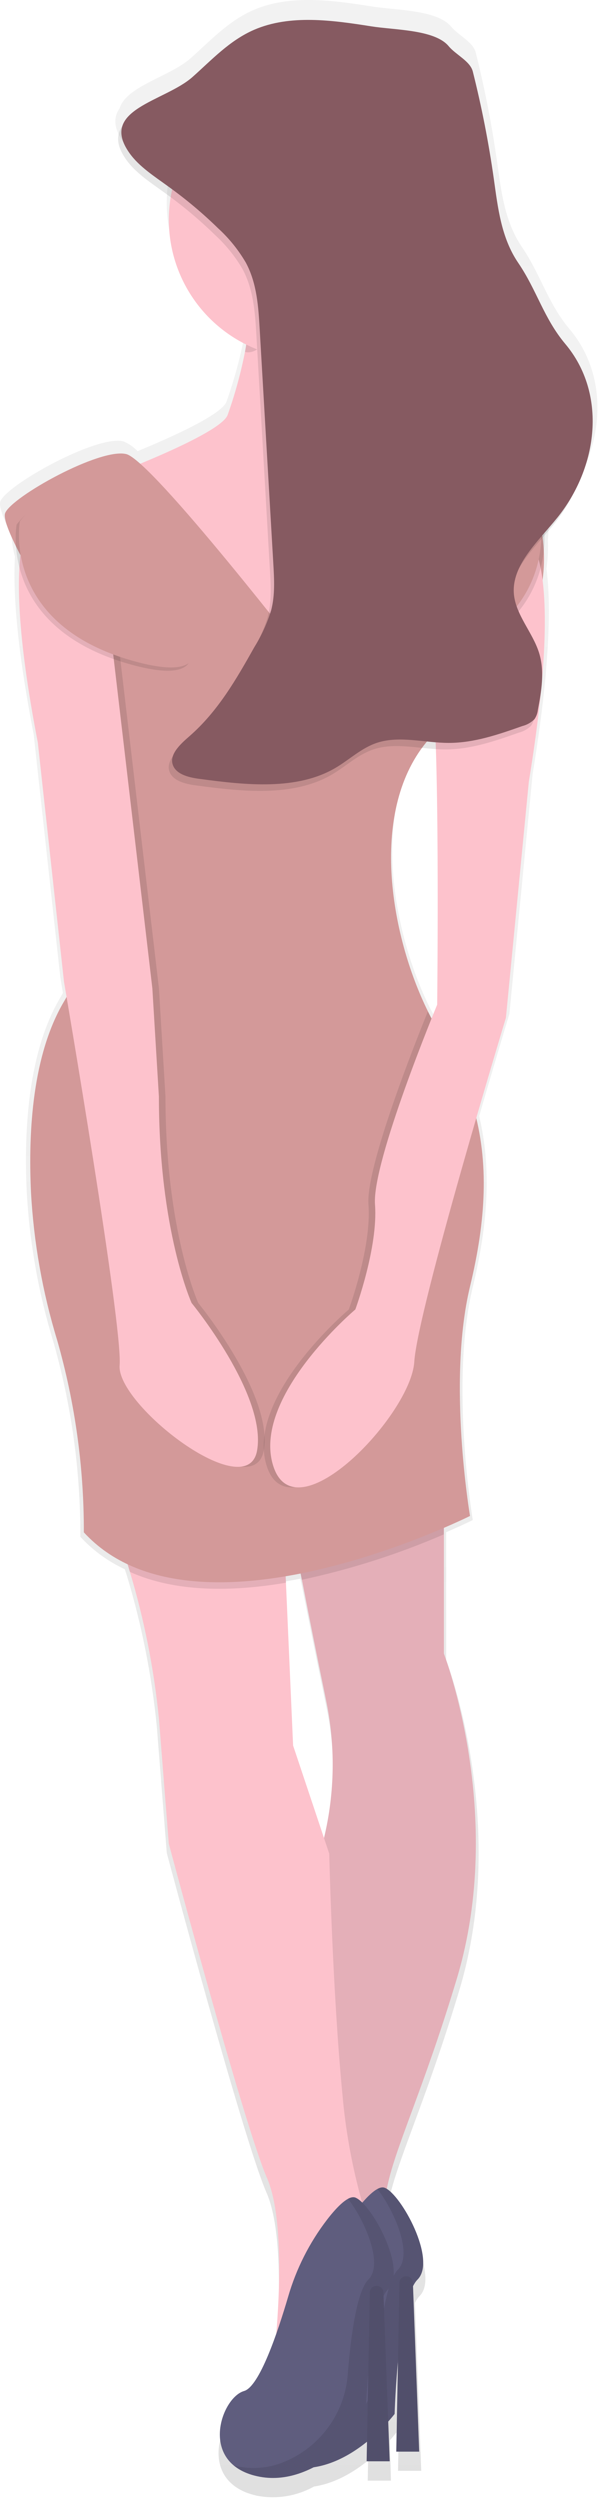
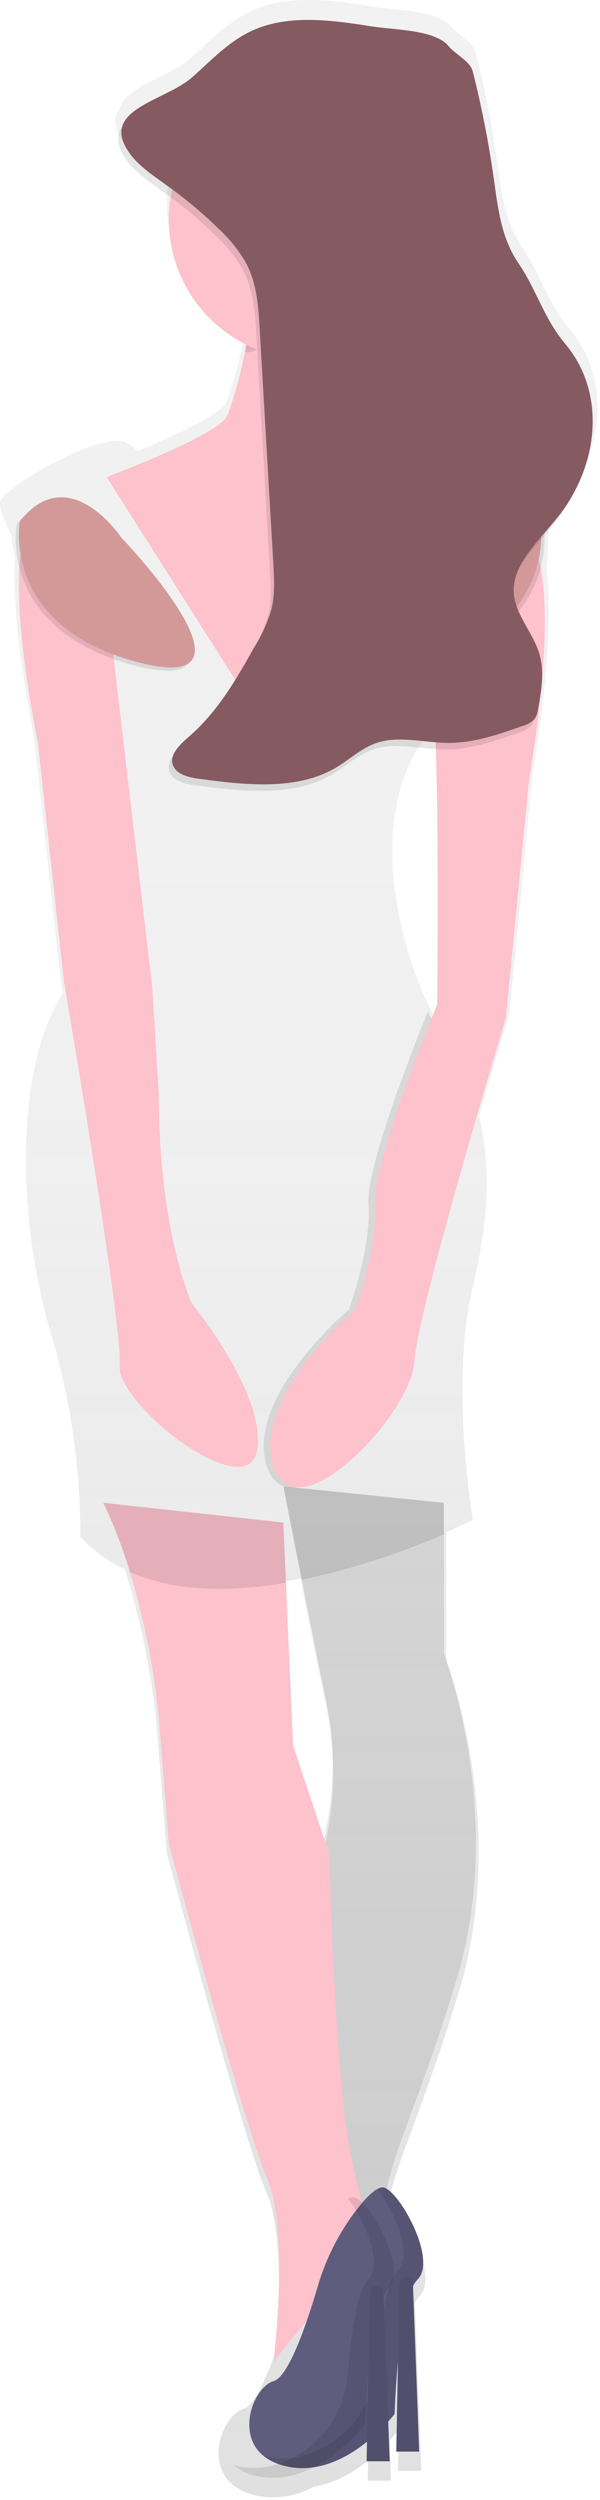
<svg xmlns="http://www.w3.org/2000/svg" width="100%" height="100%" viewBox="0 0 87 362" xml:space="preserve" style="fill-rule:evenodd;clip-rule:evenodd;stroke-linejoin:round;stroke-miterlimit:2;">
  <g>
    <path d="M8.746,141.53c0,0 0.141,0.808 0.376,2.244c-0.123,0.224 -0.247,0.449 -0.376,0.667c-4.599,7.742 -5.306,18.894 -4.874,28.048c0.403,7.384 1.697,14.692 3.854,21.766c2.631,9.192 3.952,18.71 3.926,28.272c1.82,1.968 4.008,3.562 6.44,4.69c0.124,0.376 0.253,0.757 0.365,1.122c2.12,7.065 3.553,14.318 4.28,21.658l1.447,18.321c0,0 11.09,41.467 14.462,49.18c2.401,5.486 1.873,16.829 1.368,22.909c-1.441,4.09 -3.197,7.989 -4.745,8.415c-2.805,0.796 -5.61,7.55 -1.526,10.944c0.306,0.254 0.634,0.479 0.982,0.673l0.162,0.09l0.298,0.152l0.437,0.196l0.225,0.084l0.465,0.157l0.202,0.062c0.219,0.062 0.443,0.123 0.684,0.179c2.843,0.56 5.794,0.092 8.325,-1.318c3.074,-0.46 5.806,-2.109 7.854,-3.775l-0.057,2.922l3.366,0l-0.157,-5.839c0.606,-0.679 0.943,-1.122 0.943,-1.122c0,0 0.101,-3.529 0.488,-7.635l-0.247,13.177l3.366,0l-0.909,-24.317c0.17,-0.364 0.395,-0.699 0.667,-0.993c2.805,-2.805 -2.042,-11.853 -4.549,-13.362c1.122,-5.947 5.402,-14.535 10.338,-30.999c7.231,-24.121 -1.929,-47.732 -1.929,-47.732l0,-18.512c2.429,-1.043 3.859,-1.756 3.859,-1.756c0,0 -3.366,-19.768 0,-33.747c2.182,-9.037 2.749,-17.065 0.926,-24.744c2.423,-8.347 4.381,-14.793 4.381,-14.793l3.366,-34.712c0.858,-5.211 1.436,-9.671 1.806,-13.463c0.062,-0.471 0.106,-0.948 0.129,-1.419c0.617,-7.063 0.482,-11.781 0.078,-14.866c0.197,-1.414 0.264,-2.843 0.202,-4.269c0.078,-0.732 0.108,-1.468 0.09,-2.204c0.483,-0.561 0.954,-1.122 1.403,-1.683c1.194,-1.484 2.209,-3.103 3.023,-4.824c3.708,-6.996 3.815,-15.539 -1.363,-21.704c-3.186,-3.798 -4.179,-7.887 -6.933,-11.932c-2.519,-3.702 -2.996,-8.139 -3.602,-12.402c-0.75,-5.3 -1.78,-10.556 -3.085,-15.747c-0.387,-1.525 -2.508,-2.462 -3.562,-3.73c-2.037,-2.451 -7.983,-2.367 -11.41,-2.911c-5.756,-0.915 -11.988,-1.767 -17.227,0.493c-3.647,1.577 -6.266,4.443 -9.116,6.973c-3.068,2.721 -9.351,4.033 -10.327,7.292c-0.87,1.246 -0.915,2.805 0.561,4.892c1.425,2.008 3.668,3.444 5.761,4.948c0.269,0.19 0.522,0.392 0.785,0.561c-1.452,8.862 3.085,17.694 11.135,21.675c-0.056,0.365 -0.118,0.724 -0.185,1.077c-0.615,3.146 -1.463,6.241 -2.535,9.262c-0.623,1.862 -7.826,5.116 -12.903,7.202c-0.587,-0.602 -1.286,-1.085 -2.058,-1.419c-3.86,-0.965 -16.874,6.266 -17.839,8.678c-0.269,0.673 0.438,2.536 1.588,4.881c0.076,1.068 0.25,2.127 0.521,3.163c-0.286,4.937 0.23,12.903 2.715,25.709l3.865,35.195Zm54.133,5.424c-0.179,-0.342 -0.364,-0.69 -0.561,-1.049c-5.357,-10.832 -8.538,-28.345 -0.864,-38.79c0.685,0.073 1.369,0.14 2.053,0.185c0.455,14.215 0.191,37.585 0.191,37.585c0,0 -0.303,0.785 -0.819,2.069Zm-19.123,82.563c1.088,5.469 2.367,11.825 3.562,17.603c1.421,6.727 1.325,13.688 -0.28,20.374l-4.533,-13.598l-1.054,-23.925l-0.068,-0.982c0.729,-0.123 1.453,-0.256 2.171,-0.398l0.202,0.926Z" style="fill:url(#_Linear1);fill-rule:nonzero;" />
-     <path d="M47.256,246.076c1.4,6.622 1.306,13.474 -0.274,20.055c-0.283,1.25 -0.658,2.479 -1.122,3.674l1.279,52.001l0.145,5.896c1.185,0.249 2.384,0.425 3.591,0.527c1.119,0.116 2.246,0.116 3.365,0c1.122,-0.14 2.11,-0.477 2.637,-1.122c0.527,-0.645 0.639,-1.683 -0.107,-3.192c-0.82,-1.658 -1.138,-3.52 -0.914,-5.357c0.045,-0.516 0.129,-1.06 0.23,-1.621c1.122,-5.851 5.312,-14.31 10.176,-30.511c7.118,-23.728 -1.896,-46.98 -1.896,-46.98l0,-21.844l-23.252,-2.373c0,0 1.122,5.879 2.664,13.519c1.044,5.385 2.3,11.64 3.478,17.328Z" style="fill:#fdc2cc;fill-rule:nonzero;" />
    <path d="M47.256,246.076c1.4,6.622 1.306,13.474 -0.274,20.055c-0.283,1.25 -0.658,2.479 -1.122,3.674l1.279,52.001l0.145,5.896c1.185,0.249 2.384,0.425 3.591,0.527c1.119,0.116 2.246,0.116 3.365,0c1.122,-0.14 2.11,-0.477 2.637,-1.122c0.527,-0.645 0.639,-1.683 -0.107,-3.192c-0.82,-1.658 -1.138,-3.52 -0.914,-5.357c0.045,-0.516 0.129,-1.06 0.23,-1.621c1.122,-5.851 5.312,-14.31 10.176,-30.511c7.118,-23.728 -1.896,-46.98 -1.896,-46.98l0,-21.844l-23.252,-2.373c0,0 1.122,5.879 2.664,13.519c1.044,5.385 2.3,11.64 3.478,17.328Z" style="fill-opacity:0.1;fill-rule:nonzero;" />
    <path d="M14.984,217.602c1.534,3.232 2.823,6.576 3.854,10.002c2.087,6.953 3.498,14.092 4.213,21.316l1.425,18.035c0,0 10.916,40.81 14.237,48.406c2.362,5.402 1.846,16.565 1.346,22.561c-0.202,2.435 -0.398,4.017 -0.398,4.017l4.841,-5.929l6.345,-7.781l2.894,-3.551l0.634,-0.774c-0.766,-1.592 -1.385,-3.25 -1.851,-4.953c-0.466,-1.704 0,0 0,0c-1.468,-5.197 -2.435,-10.522 -2.889,-15.904c-1.425,-14.708 -1.896,-34.644 -1.896,-34.644l-0.752,-2.244l-4.487,-13.413l-1.038,-23.56l-0.387,-8.723l-26.091,-2.861Z" style="fill:#fdc2cc;fill-rule:nonzero;" />
    <path d="M51.694,319.972c-2.56,3.335 -4.473,7.119 -5.644,11.157c-1.509,5.133 -4.162,13.02 -6.389,13.654c-3.321,0.948 -6.642,10.439 1.896,12.341c8.538,1.902 15.662,-7.595 15.662,-7.595c0,0 0.477,-16.61 3.321,-19.454c2.844,-2.844 -2.373,-12.342 -4.746,-13.29c-0.948,-0.387 -2.552,1.184 -4.1,3.187Z" style="fill:#5f5d7e;fill-rule:nonzero;" />
    <path d="M38.713,355.699c2.232,0.468 4.553,0.257 6.664,-0.606c5.297,-2.12 8.928,-7.104 9.323,-12.795c0.404,-5.082 1.257,-11.915 2.99,-13.648c2.244,-2.244 -0.561,-8.639 -2.973,-11.696c0.315,-0.212 0.707,-0.273 1.072,-0.169c2.373,0.948 7.595,10.44 4.745,13.29c-2.849,2.849 -3.32,19.454 -3.32,19.454c0,0 -7.108,9.491 -15.651,7.584c-1.243,-0.24 -2.409,-0.777 -3.4,-1.565c0.18,0.056 0.359,0.106 0.55,0.151Z" style="fill-opacity:0.1;fill-rule:nonzero;" />
    <path d="M59.867,330.473l0.914,24.514l-3.321,0l0.46,-24.497c0.027,-0.511 0.465,-0.911 0.976,-0.892c0.503,-0.016 0.935,0.373 0.971,0.875Z" style="fill:#5f5d7e;fill-rule:nonzero;" />
    <path d="M59.867,330.473l0.914,24.514l-3.321,0l0.46,-24.497c0.027,-0.511 0.465,-0.911 0.976,-0.892c0.503,-0.016 0.935,0.373 0.971,0.875Z" style="fill-opacity:0.15;fill-rule:nonzero;" />
-     <path d="M47.425,321.397c-2.559,3.335 -4.473,7.119 -5.644,11.157c-1.509,5.133 -4.162,13.02 -6.389,13.654c-3.321,0.948 -6.642,10.439 1.896,12.341c8.538,1.902 15.662,-7.607 15.662,-7.607c0,0 0.477,-16.61 3.321,-19.454c2.844,-2.844 -2.373,-12.341 -4.746,-13.289c-0.959,-0.353 -2.552,1.195 -4.1,3.198Z" style="fill:#5f5d7e;fill-rule:nonzero;" />
    <path d="M34.444,357.113c2.232,0.467 4.553,0.256 6.664,-0.606c5.297,-2.12 8.928,-7.104 9.323,-12.795c0.404,-5.083 1.257,-11.915 2.99,-13.649c2.244,-2.243 -0.561,-8.638 -2.973,-11.696c0.315,-0.211 0.707,-0.273 1.072,-0.168c2.373,0.948 7.595,10.44 4.745,13.289c-2.849,2.85 -3.315,19.454 -3.315,19.454c0,0 -7.118,9.492 -15.662,7.596c-1.242,-0.24 -2.409,-0.777 -3.399,-1.565c0.202,0.056 0.364,0.106 0.555,0.14Z" style="fill-opacity:0.1;fill-rule:nonzero;" />
    <path d="M55.592,331.87l0.915,24.514l-3.344,0l0.46,-24.498c0.027,-0.51 0.465,-0.91 0.976,-0.891c0.512,-0.029 0.958,0.364 0.993,0.875Z" style="fill:#5f5d7e;fill-rule:nonzero;" />
    <path d="M55.592,331.87l0.915,24.514l-3.344,0l0.46,-24.498c0.027,-0.51 0.465,-0.91 0.976,-0.891c0.512,-0.029 0.958,0.364 0.993,0.875Z" style="fill-opacity:0.15;fill-rule:nonzero;" />
    <path d="M15.461,69.071l18.983,29.899l22.304,2.85c0,0 13.76,-27.05 13.289,-28.475c-0.471,-1.425 -7.595,-4.269 -14.237,-9.491c-6.642,-5.223 1.425,-27.05 1.425,-27.05l-21.827,1.896c0.084,0.292 0.168,0.561 0.23,0.887c0.869,3.685 0.561,7.774 -0.107,11.37c-0.609,3.091 -1.445,6.132 -2.502,9.099c-0.948,2.844 -17.558,9.015 -17.558,9.015Z" style="fill:#fdc2cc;fill-rule:nonzero;" />
    <path d="M41.086,215.229c0,0 1.122,5.879 2.664,13.519c7.066,-1.503 13.964,-3.705 20.593,-6.574l0,-4.572l-23.257,-2.373Z" style="fill-opacity:0.1;fill-rule:nonzero;" />
    <path d="M14.984,217.602c1.534,3.232 2.823,6.576 3.854,10.002c6.603,2.979 14.815,2.894 22.629,1.565l-0.387,-8.723l-26.096,-2.844Z" style="fill-opacity:0.1;fill-rule:nonzero;" />
-     <path d="M9.291,144.997c-4.527,7.623 -5.223,18.59 -4.797,27.633c0.397,7.265 1.67,14.457 3.792,21.417c2.592,9.048 3.895,18.417 3.871,27.829c16.133,17.559 55.995,-2.372 55.995,-2.372c0,0 -3.321,-19.455 0,-33.221c2.311,-9.57 2.805,-18.001 0.46,-26.079c-1.079,-3.691 -2.671,-7.213 -4.729,-10.462c-0.628,-0.998 -1.239,-2.103 -1.828,-3.287c-5.498,-11.118 -8.673,-29.383 0.168,-39.458c0.919,-1.048 1.954,-1.989 3.085,-2.805c7.708,-5.581 11.219,-11.78 12.7,-17.025c0.927,-3.258 1.118,-6.682 0.561,-10.024c-0.948,-5.223 -14.237,-9.968 -14.237,-9.968c0.477,15.662 -19.454,28.945 -19.454,28.945c0,0 -22.781,-29.422 -26.573,-30.37c-3.792,-0.948 -16.61,6.17 -17.558,8.543c-0.948,2.373 10.44,19.931 10.44,19.931c0,0 7.124,35.588 -1.896,50.773Z" style="fill:#d39999;fill-rule:nonzero;" />
    <path d="M65.291,104.187c7.708,-5.582 11.22,-11.78 12.701,-17.025c-0.371,-7.854 -2.244,-9.071 -2.244,-9.071c0,0 -15.679,15.18 -14.254,20.419c0.325,1.206 0.561,4.359 0.712,8.504c0.918,-1.056 1.953,-2.005 3.085,-2.827Z" style="fill-opacity:0.1;fill-rule:nonzero;" />
    <path d="M38.713,212.385c3.321,9.968 19.931,-7.595 20.408,-15.185c0.303,-4.858 5.66,-23.903 9.474,-36.99c-1.079,-3.691 -2.671,-7.213 -4.728,-10.462c-0.629,-0.998 -1.24,-2.104 -1.829,-3.287c-1.801,4.426 -9.032,22.567 -8.611,27.964c0.477,6.17 -2.85,15.185 -2.85,15.185c0,0 -15.185,12.807 -11.864,22.775Z" style="fill-opacity:0.1;fill-rule:nonzero;" />
    <path d="M76.679,78.085c0,0 5.222,3.321 0,35.116l-3.321,34.169c0,0 -12.812,42.234 -13.289,49.83c-0.477,7.595 -17.081,25.148 -20.408,15.185c-3.326,-9.963 11.864,-22.781 11.864,-22.781c0,0 3.321,-9.014 2.85,-15.185c-0.471,-6.17 9.015,-28.945 9.015,-28.945c0,0 0.477,-41.758 -0.948,-46.981c-1.425,-5.222 14.237,-20.408 14.237,-20.408Z" style="fill:#fdc2cc;fill-rule:nonzero;" />
-     <path d="M6.447,74.288c0,0 -6.171,1.424 0,33.22l3.797,34.645c0,0 8.544,49.83 8.067,55.535c-0.477,5.705 18.512,20.408 19.931,12.341c1.419,-8.067 -9.492,-21.356 -9.492,-21.356c0,0 -4.757,-10.456 -4.757,-29.916l-0.948,-15.662l-6.636,-56.466l-9.962,-12.341Z" style="fill-opacity:0.1;fill-rule:nonzero;" />
    <path d="M5.482,74.288c0,0 -6.171,1.424 0,33.22l3.797,34.645c0,0 8.544,49.83 8.067,55.535c-0.477,5.705 18.512,20.408 19.931,12.341c1.419,-8.067 -9.492,-21.356 -9.492,-21.356c0,0 -4.745,-10.439 -4.745,-29.899l-0.948,-15.662l-6.631,-56.483l-9.979,-12.341Z" style="fill:#fdc2cc;fill-rule:nonzero;" />
    <path d="M2.413,75.948c0,0 -2.849,15.185 17.081,20.408c19.931,5.222 -2.372,-18.041 -2.372,-18.041c0,0 -7.59,-11.382 -14.709,-2.367Z" style="fill-opacity:0.1;fill-rule:nonzero;" />
    <path d="M2.884,75.477c0,0 -2.844,15.179 17.087,20.402c19.931,5.223 -2.373,-18.035 -2.373,-18.035c0,0 -7.595,-11.387 -14.714,-2.367Z" style="fill:#d39999;fill-rule:nonzero;" />
    <path d="M78.816,75.948c0,0 2.85,15.185 -17.081,20.408c-19.931,5.222 2.367,-18.041 2.367,-18.041c0,0 7.573,-11.382 14.714,-2.367Z" style="fill-opacity:0.1;fill-rule:nonzero;" />
    <path d="M78.339,75.477c0,0 2.872,15.179 -17.081,20.402c-19.953,5.223 2.373,-18.035 2.373,-18.035c0,0 7.59,-11.387 14.708,-2.367Z" style="fill:#d39999;fill-rule:nonzero;" />
    <path d="M35.521,50.952c2.62,0.763 5.554,-5.374 8.65,-5.374c3.282,0 6.373,6.568 9.11,5.177c0.798,-4.423 1.958,-8.774 3.467,-13.008l-21.12,1.862c0.864,3.663 0.561,7.747 -0.107,11.343Z" style="fill-opacity:0.1;fill-rule:nonzero;" />
    <circle cx="44.648" cy="31.817" r="20.167" style="fill:#fdc2cc;" />
    <path d="M18.294,23.111c1.402,1.975 3.613,3.366 5.671,4.869c2.545,1.823 4.949,3.835 7.192,6.019c1.584,1.448 2.94,3.128 4.022,4.982c1.599,2.984 1.812,6.361 2.003,9.648l1.957,33.955c0.129,2.244 0.258,4.538 -0.314,6.732c-0.58,1.868 -1.396,3.656 -2.429,5.318c-2.586,4.588 -5.245,9.267 -9.407,12.902c-1.391,1.206 -3.085,2.765 -2.35,4.347c0.594,1.274 2.423,1.683 3.994,1.868c6.591,0.887 13.895,1.644 19.442,-1.57c2.093,-1.212 3.826,-2.951 6.171,-3.703c3.265,-1.038 6.866,0.045 10.344,0.039c3.691,0 7.214,-1.228 10.658,-2.44c0.661,-0.167 1.266,-0.508 1.751,-0.987c0.275,-0.399 0.446,-0.859 0.499,-1.341c0.522,-2.754 1.015,-5.609 0.163,-8.308c-0.926,-2.922 -3.366,-5.452 -3.641,-8.47c-0.359,-4.196 3.512,-7.612 6.294,-11.062c5.924,-7.343 7.242,-17.917 1.161,-25.159c-3.136,-3.736 -4.117,-7.764 -6.827,-11.741c-2.479,-3.641 -2.95,-8.011 -3.545,-12.207c-0.74,-5.216 -1.755,-10.39 -3.041,-15.499c-0.375,-1.503 -2.468,-2.423 -3.506,-3.674c-2.008,-2.413 -7.853,-2.328 -11.219,-2.867c-5.665,-0.897 -11.78,-1.739 -16.958,0.488c-3.59,1.548 -6.17,4.376 -8.975,6.861c-3.972,3.545 -13.609,4.656 -9.11,11Z" style="fill-opacity:0.1;fill-rule:nonzero;" />
    <path d="M18.771,22.163c1.402,1.975 3.612,3.366 5.671,4.869c2.546,1.827 4.95,3.843 7.192,6.031c1.584,1.447 2.94,3.127 4.022,4.981c1.599,2.984 1.812,6.361 2.002,9.648l1.975,33.944c0.129,2.244 0.258,4.538 -0.314,6.732c-0.58,1.868 -1.397,3.656 -2.429,5.318c-2.586,4.588 -5.245,9.267 -9.407,12.902c-1.392,1.206 -3.086,2.765 -2.351,4.347c0.595,1.274 2.424,1.683 3.994,1.868c6.591,0.886 13.895,1.644 19.443,-1.571c2.092,-1.211 3.826,-2.95 6.171,-3.702c3.264,-1.038 6.866,0.045 10.344,0.039c3.691,0 7.214,-1.228 10.658,-2.44c0.661,-0.167 1.265,-0.508 1.75,-0.987c0.275,-0.399 0.447,-0.859 0.5,-1.341c0.521,-2.754 1.015,-5.609 0.162,-8.308c-0.925,-2.922 -3.366,-5.452 -3.64,-8.47c-0.359,-4.196 3.511,-7.612 6.294,-11.062c5.923,-7.343 7.242,-17.917 1.161,-25.159c-3.136,-3.736 -4.118,-7.764 -6.827,-11.741c-2.48,-3.641 -2.951,-8.011 -3.545,-12.207c-0.74,-5.216 -1.755,-10.39 -3.041,-15.499c-0.376,-1.504 -2.468,-2.423 -3.506,-3.674c-2.008,-2.413 -7.853,-2.328 -11.219,-2.867c-5.666,-0.897 -11.78,-1.739 -16.958,0.488c-3.59,1.548 -6.171,4.376 -8.975,6.861c-4.017,3.545 -13.626,4.656 -9.127,11Z" style="fill:#865a61;fill-rule:nonzero;" />
  </g>
  <defs>
    <linearGradient id="_Linear1" x1="0" y1="0" x2="1" y2="0" gradientUnits="userSpaceOnUse" gradientTransform="matrix(2.21427e-14,-361.618,361.618,2.21427e-14,43.313,361.64)">
      <stop offset="0" style="stop-color:#808080;stop-opacity:0.25" />
      <stop offset="0.54" style="stop-color:#808080;stop-opacity:0.12" />
      <stop offset="1" style="stop-color:#808080;stop-opacity:0.1" />
    </linearGradient>
  </defs>
</svg>